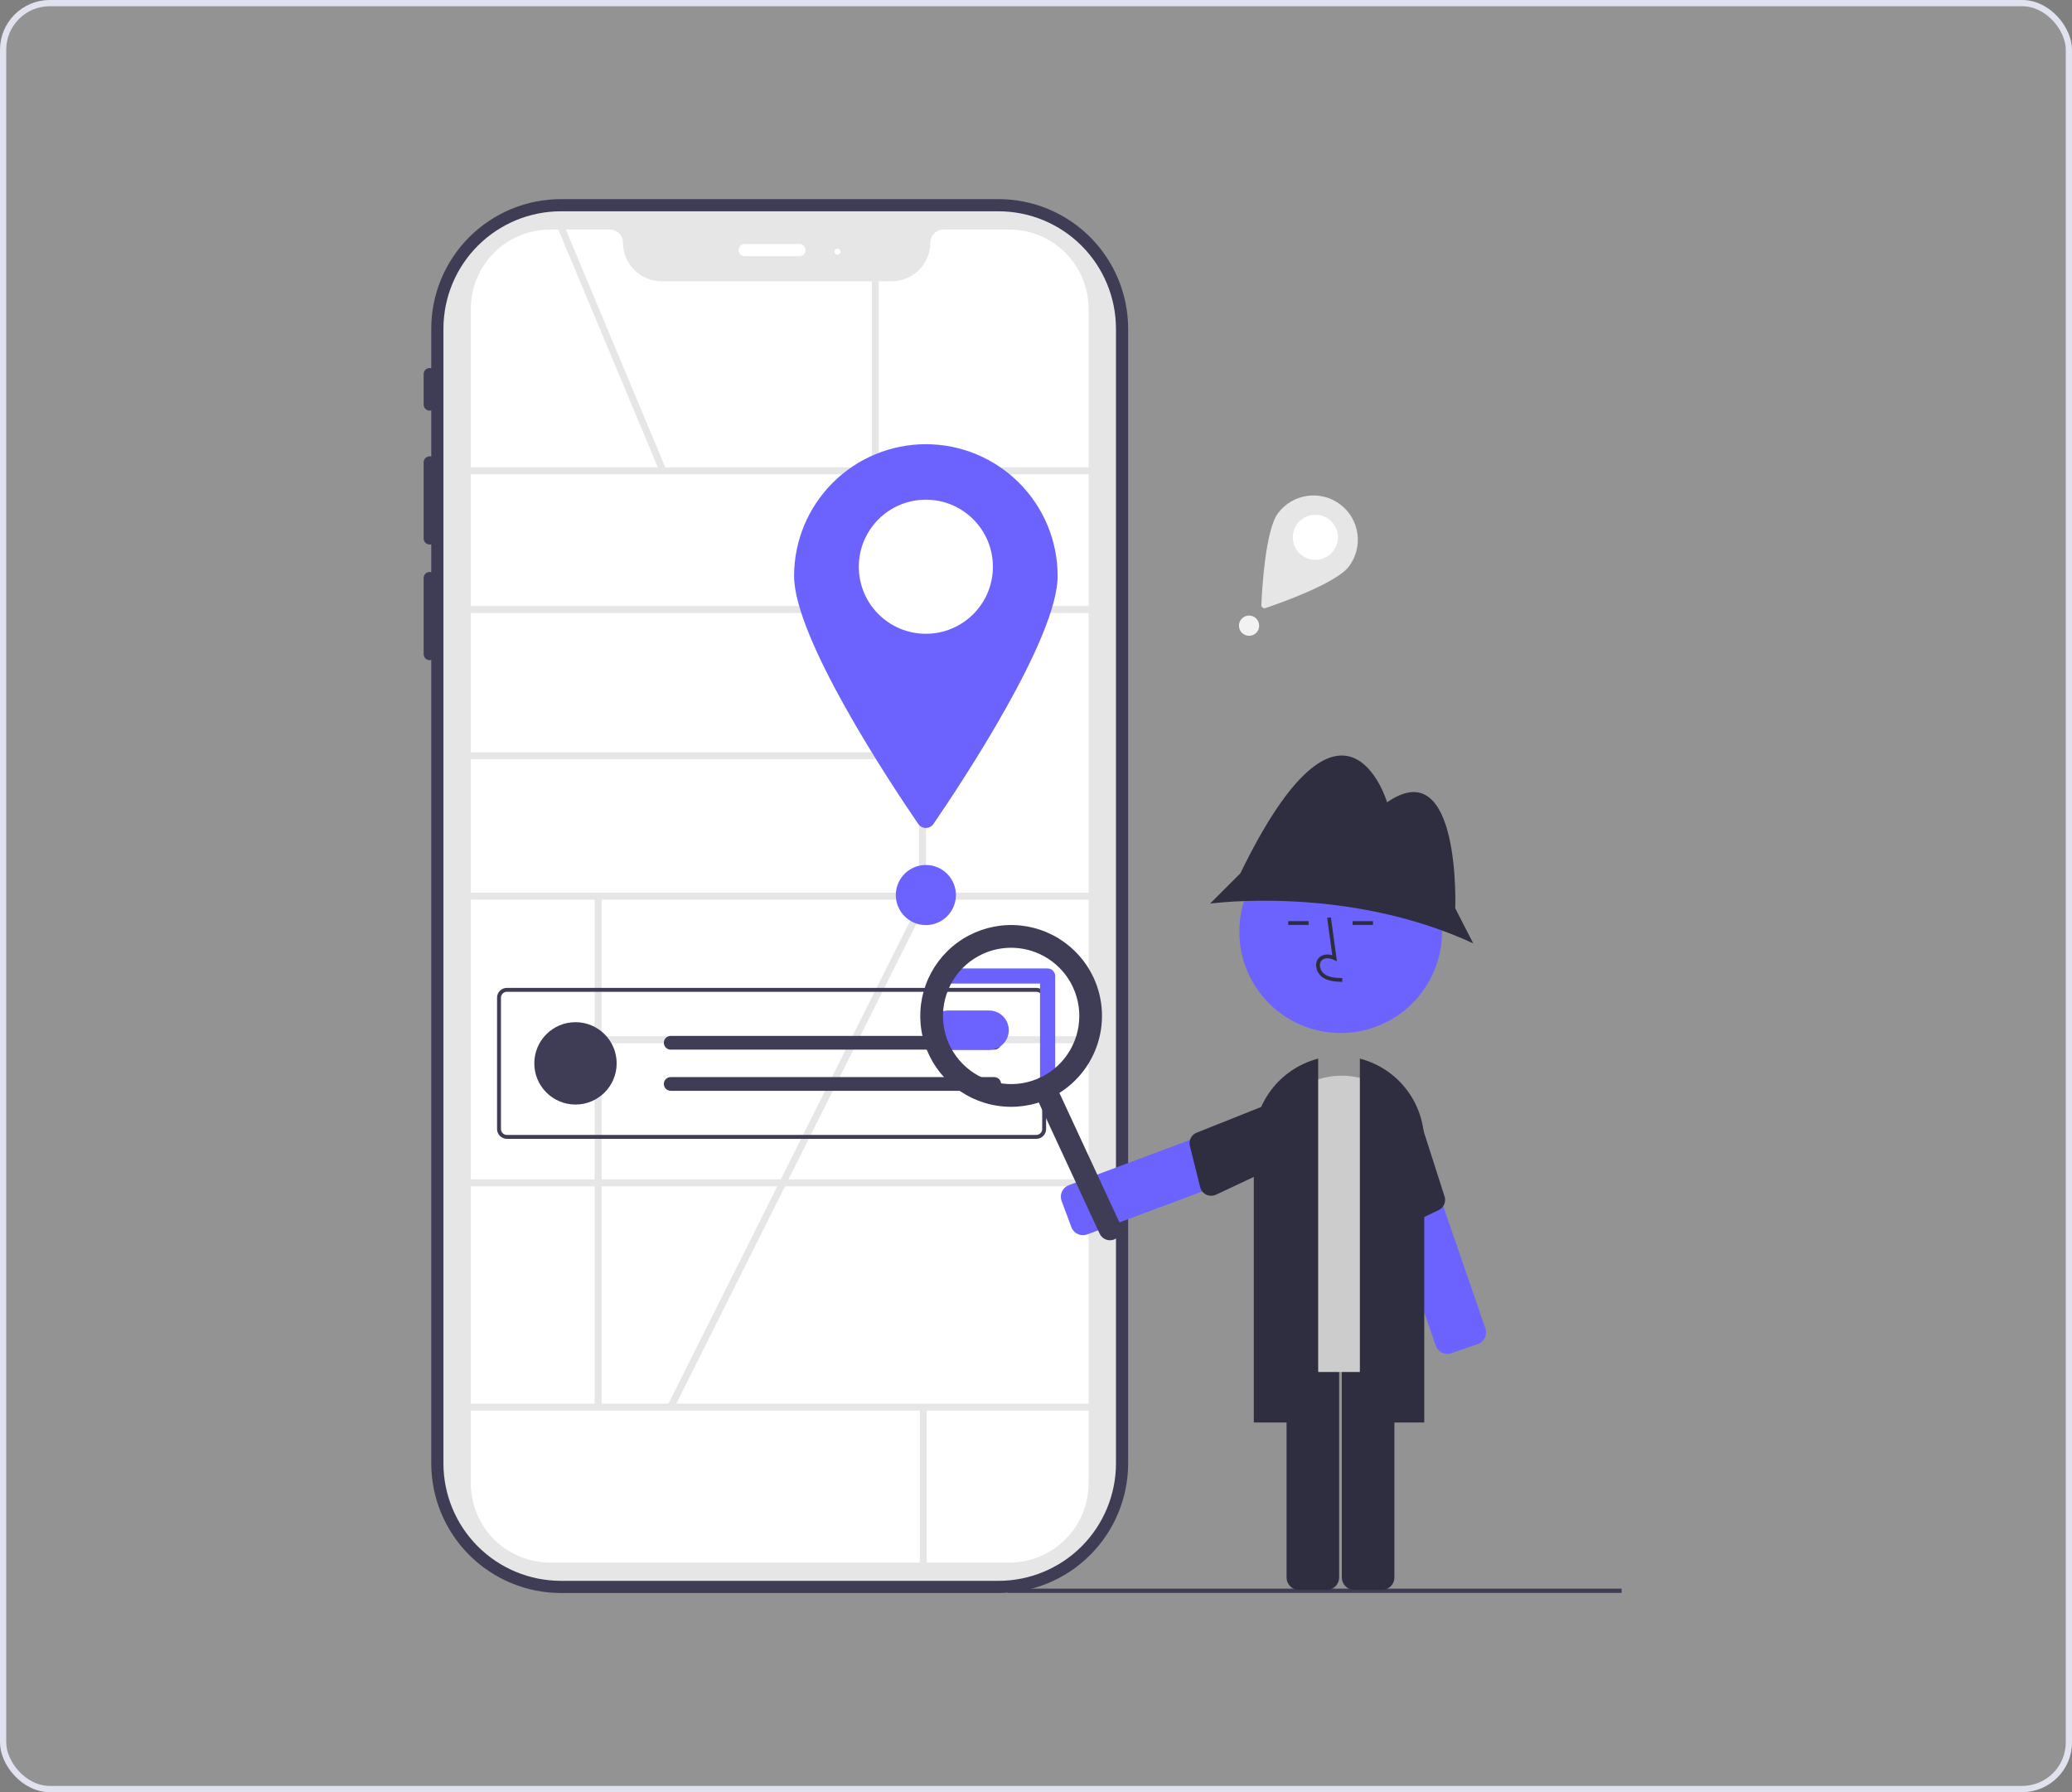
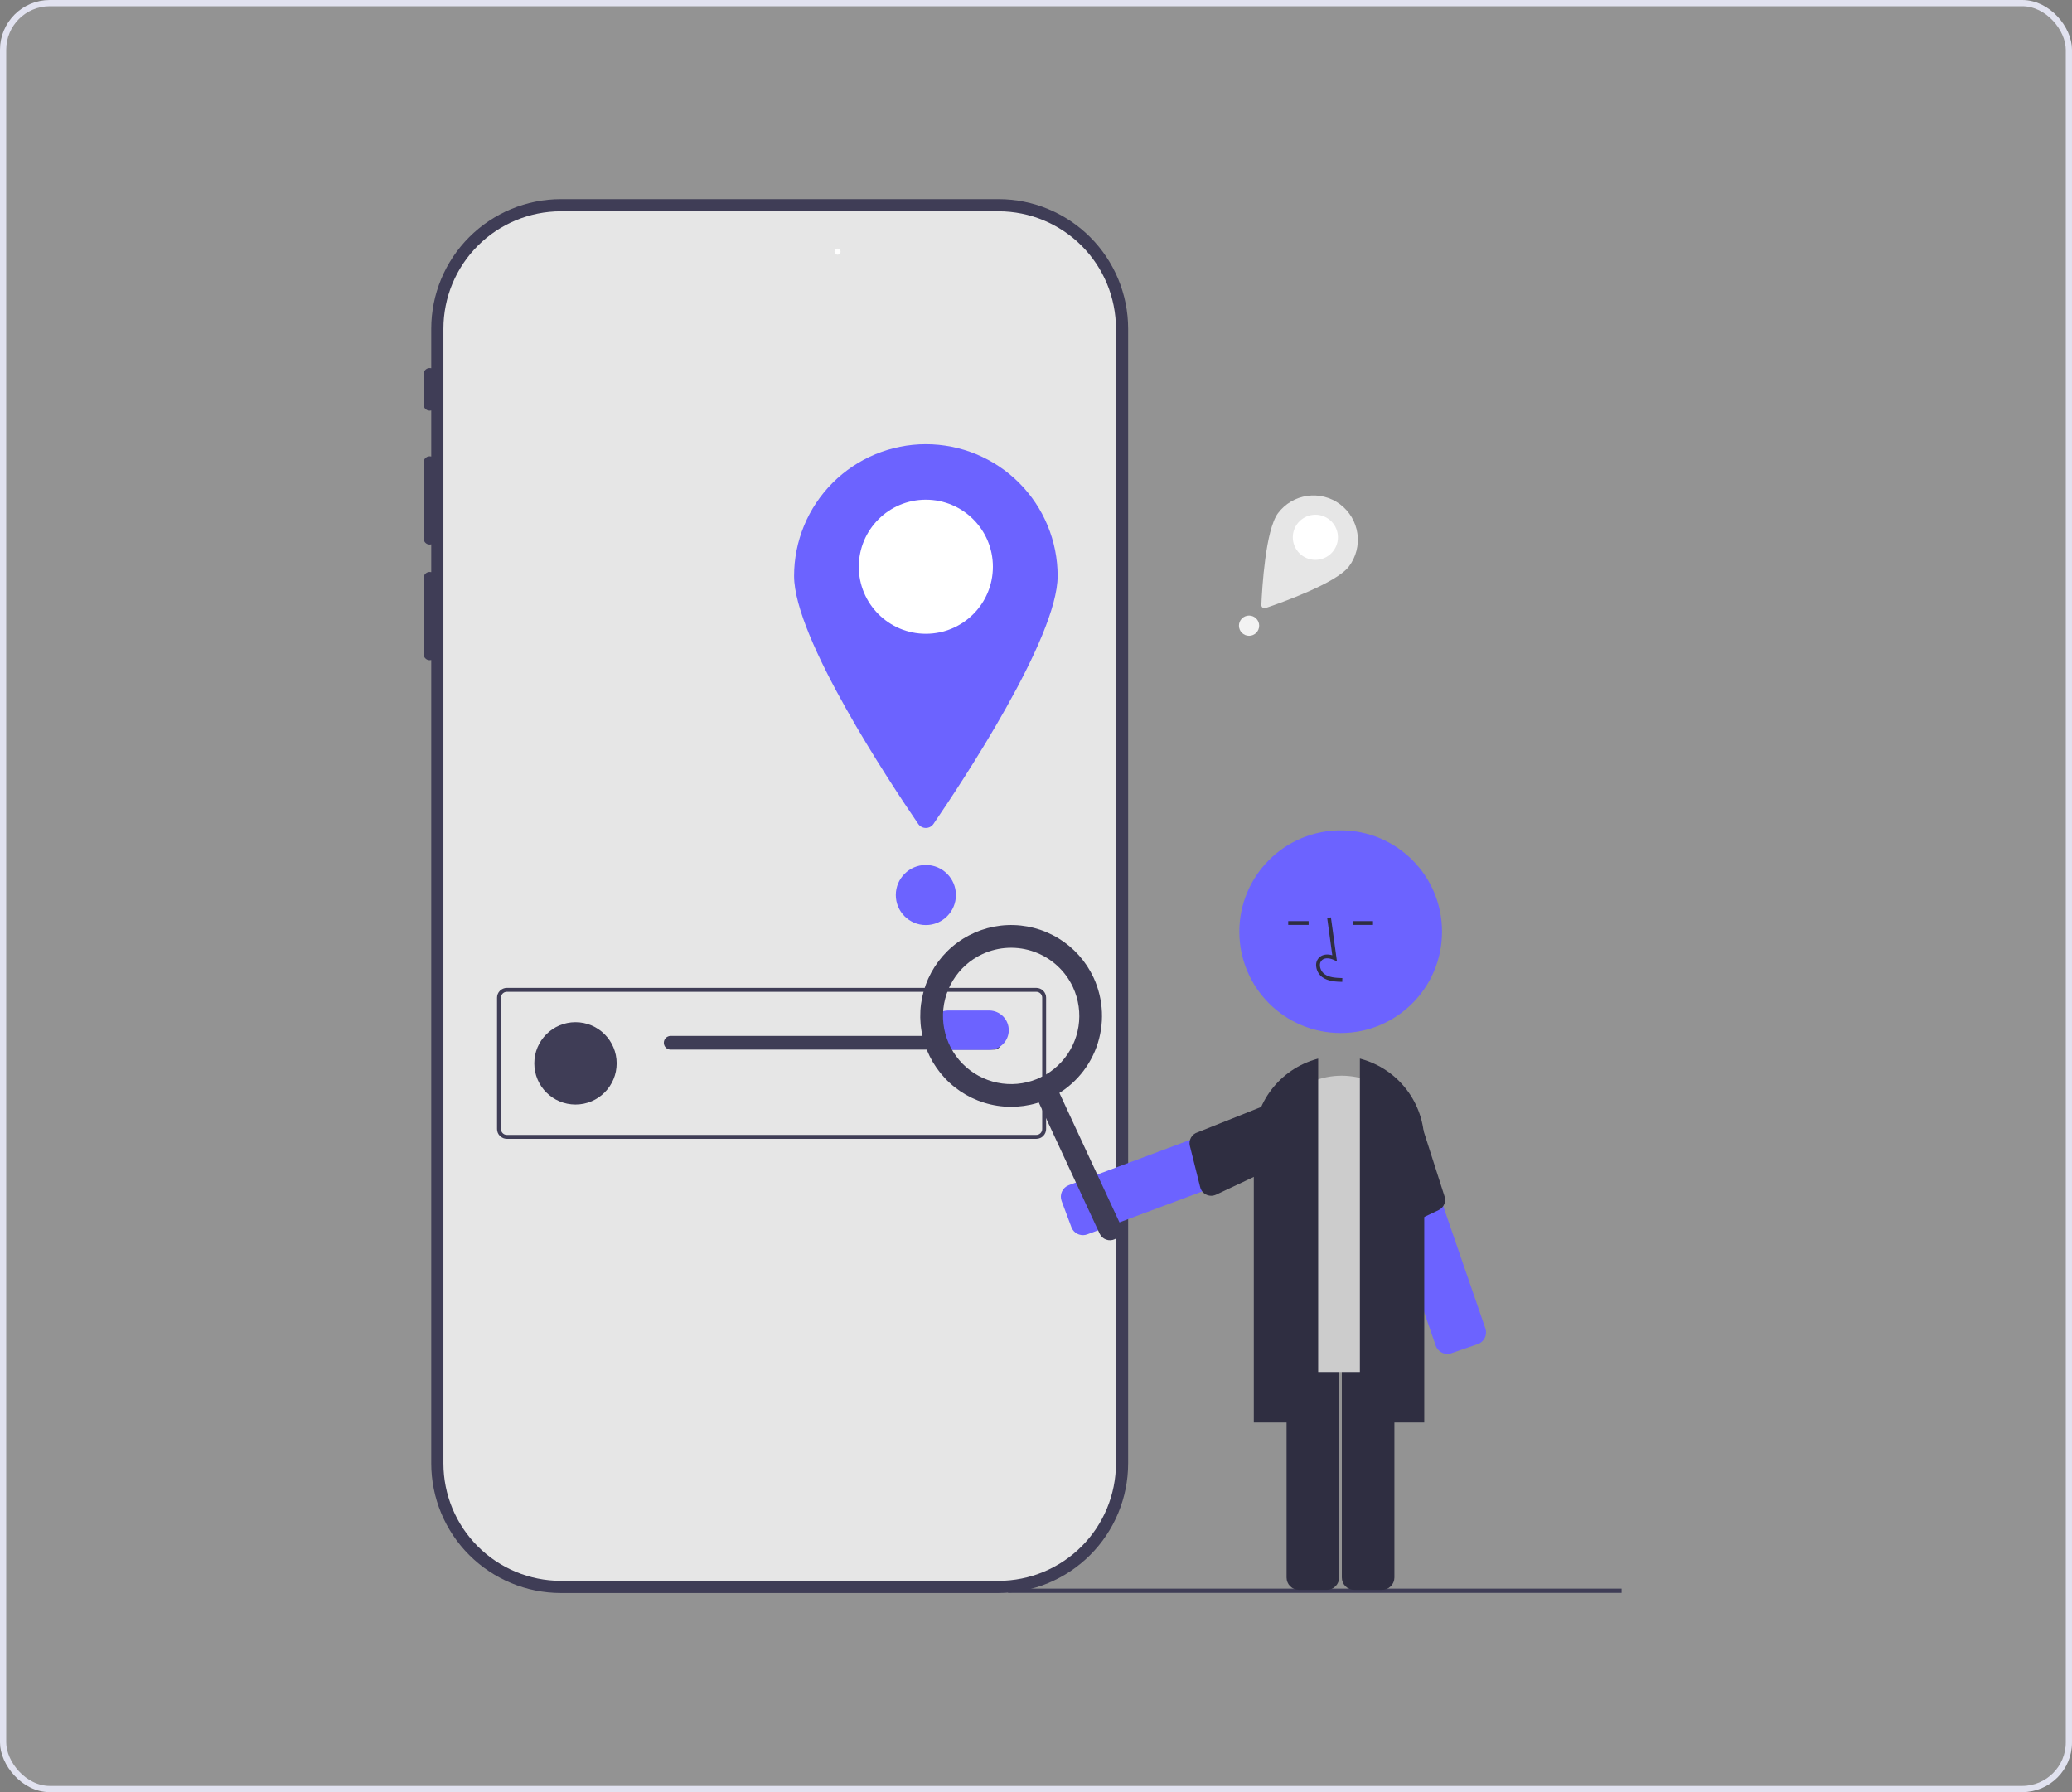
<svg xmlns="http://www.w3.org/2000/svg" width="333" height="288" viewBox="0 0 333 288" fill="none">
  <rect x="0" y="0" width="333" height="288" fill="#808080" stroke="none" />
  <rect x="0.5" y="0.5" width="332" height="287" rx="7.5" fill="white" fill-opacity="0.15" />
  <rect x="0.5" y="0.5" width="332" height="287" rx="7.5" stroke="#E1E2F0" />
  <path d="M160.49 32H90.127C84.608 32.006 79.316 34.202 75.413 38.105C71.51 42.008 69.315 47.299 69.309 52.819V59.179C69.164 59.139 69.013 59.133 68.866 59.162C68.719 59.191 68.581 59.254 68.462 59.345C68.343 59.437 68.248 59.555 68.182 59.69C68.117 59.824 68.084 59.972 68.086 60.122V65.013C68.084 65.163 68.117 65.311 68.182 65.446C68.248 65.581 68.343 65.698 68.462 65.79C68.581 65.882 68.719 65.944 68.866 65.973C69.013 66.002 69.164 65.996 69.309 65.957V73.362C69.164 73.322 69.013 73.317 68.866 73.346C68.719 73.375 68.581 73.437 68.462 73.529C68.343 73.62 68.248 73.738 68.182 73.873C68.117 74.008 68.084 74.156 68.086 74.306V86.533C68.084 86.683 68.117 86.831 68.182 86.966C68.248 87.1 68.343 87.218 68.462 87.31C68.581 87.401 68.719 87.464 68.866 87.493C69.013 87.522 69.164 87.516 69.309 87.476V91.947C69.164 91.907 69.013 91.902 68.866 91.931C68.719 91.96 68.581 92.022 68.462 92.114C68.343 92.205 68.248 92.323 68.182 92.458C68.117 92.593 68.084 92.741 68.086 92.891V105.118C68.084 105.268 68.117 105.416 68.182 105.551C68.248 105.686 68.343 105.803 68.462 105.895C68.581 105.986 68.719 106.049 68.866 106.078C69.013 106.107 69.164 106.101 69.309 106.062V235.181C69.315 240.701 71.51 245.993 75.413 249.895C79.316 253.798 84.608 255.994 90.127 256H160.49C166.01 255.994 171.301 253.798 175.204 249.895C179.107 245.993 181.303 240.701 181.309 235.181V52.819C181.303 47.299 179.107 42.008 175.204 38.105C171.301 34.202 166.01 32.006 160.49 32ZM176.907 235.181C176.902 239.534 175.171 243.707 172.093 246.784C169.015 249.862 164.843 251.593 160.49 251.598H90.127C85.775 251.593 81.602 249.862 78.524 246.784C75.447 243.707 73.715 239.534 73.71 235.181V52.819C73.715 48.466 75.447 44.293 78.524 41.216C81.602 38.138 85.775 36.407 90.127 36.402H160.49C164.843 36.407 169.015 38.138 172.093 41.216C175.171 44.293 176.902 48.466 176.907 52.819V235.181Z" fill="#3F3D56" />
  <path d="M160.491 254.044H90.128C85.127 254.038 80.333 252.049 76.797 248.513C73.26 244.977 71.271 240.182 71.266 235.182V52.819C71.271 47.818 73.26 43.024 76.797 39.487C80.333 35.951 85.127 33.962 90.128 33.956H160.491C165.492 33.962 170.286 35.951 173.822 39.487C177.358 43.024 179.347 47.818 179.353 52.819V235.182C179.347 240.182 177.358 244.977 173.822 248.513C170.286 252.049 165.492 254.038 160.491 254.044Z" fill="#E6E6E6" />
-   <path d="M162.23 251.109H88.39C85.017 251.105 81.783 249.764 79.398 247.379C77.013 244.994 75.672 241.76 75.668 238.387V49.612C75.672 46.24 77.013 43.006 79.398 40.621C81.783 38.236 85.017 36.895 88.39 36.891H98.019C98.577 36.891 99.111 37.113 99.506 37.507C99.9 37.901 100.121 38.436 100.122 38.993C100.124 40.64 100.779 42.219 101.944 43.384C103.108 44.548 104.687 45.203 106.334 45.205H143.308C144.955 45.203 146.534 44.548 147.698 43.384C148.863 42.219 149.518 40.64 149.52 38.993C149.52 38.436 149.742 37.901 150.136 37.507C150.53 37.113 151.065 36.891 151.622 36.891H162.23C165.603 36.894 168.836 38.236 171.221 40.621C173.606 43.006 174.948 46.24 174.952 49.612V238.387C174.948 241.76 173.606 244.994 171.221 247.379C168.836 249.764 165.603 251.105 162.23 251.109Z" fill="white" />
-   <path d="M128.489 41.17H119.685C119.426 41.17 119.177 41.067 118.994 40.884C118.81 40.7 118.707 40.452 118.707 40.192C118.707 39.933 118.81 39.684 118.994 39.5C119.177 39.317 119.426 39.214 119.685 39.214H128.489C128.748 39.214 128.997 39.317 129.18 39.5C129.364 39.684 129.467 39.933 129.467 40.192C129.467 40.452 129.364 40.7 129.18 40.884C128.997 41.067 128.748 41.17 128.489 41.17Z" fill="white" />
  <path d="M134.602 40.926C134.872 40.926 135.091 40.707 135.091 40.437C135.091 40.167 134.872 39.948 134.602 39.948C134.332 39.948 134.113 40.167 134.113 40.437C134.113 40.707 134.332 40.926 134.602 40.926Z" fill="white" />
  <path d="M177.33 75.099H73.191V76.214H177.33V75.099Z" fill="#E6E6E6" />
  <path d="M177.33 97.392H73.191V98.506H177.33V97.392Z" fill="#E6E6E6" />
  <path d="M177.33 143.463H73.191V144.578H177.33V143.463Z" fill="#E6E6E6" />
  <path d="M177.33 189.534H73.191V190.649H177.33V189.534Z" fill="#E6E6E6" />
  <path d="M177.33 225.574H73.191V226.688H177.33V225.574Z" fill="#E6E6E6" />
  <path d="M148.818 75.656H147.703V144.02H148.818V75.656Z" fill="#E6E6E6" />
  <path d="M96.685 144H95.57V226.131H96.685V144Z" fill="#E6E6E6" />
-   <path d="M174.951 166.529H96.129V167.643H174.951V166.529Z" fill="#E6E6E6" />
+   <path d="M174.951 166.529H96.129V167.643V166.529Z" fill="#E6E6E6" />
  <path d="M148.939 226.131H147.824V251.109H148.939V226.131Z" fill="#E6E6E6" />
  <path d="M148.075 120.883H75.481V121.998H148.075V120.883Z" fill="#E6E6E6" />
  <path d="M90.642 36.186L89.613 36.617L106.041 75.871L107.069 75.441L90.642 36.186Z" fill="#E6E6E6" />
  <path d="M141.236 45.205H140.121V75.656H141.236V45.205Z" fill="#E6E6E6" />
  <path d="M169.977 92.561C169.977 102.548 154.536 125.82 150.023 132.408C149.887 132.607 149.705 132.77 149.491 132.883C149.278 132.995 149.04 133.054 148.799 133.054C148.558 133.054 148.32 132.995 148.107 132.883C147.893 132.77 147.711 132.607 147.575 132.408C143.062 125.82 127.621 102.548 127.621 92.561C127.621 86.945 129.852 81.558 133.824 77.586C137.796 73.615 143.182 71.383 148.799 71.383C154.416 71.383 159.802 73.615 163.774 77.586C167.746 81.558 169.977 86.945 169.977 92.561Z" fill="#6C63FF" />
  <path d="M148.798 101.85C154.749 101.85 159.573 97.026 159.573 91.075C159.573 85.124 154.749 80.3 148.798 80.3C142.847 80.3 138.023 85.124 138.023 91.075C138.023 97.026 142.847 101.85 148.798 101.85Z" fill="white" />
  <path d="M148.094 144.341L107.289 225.869L108.286 226.368L149.091 144.84L148.094 144.341Z" fill="#E6E6E6" />
  <path d="M148.799 148.664C151.466 148.664 153.629 146.502 153.629 143.834C153.629 141.167 151.466 139.004 148.799 139.004C146.131 139.004 143.969 141.167 143.969 143.834C143.969 146.502 146.131 148.664 148.799 148.664Z" fill="#6C63FF" />
  <path d="M216.798 91.023C214.781 93.712 205.924 96.858 203.378 97.719C203.302 97.746 203.219 97.752 203.139 97.74C203.059 97.727 202.983 97.695 202.918 97.646C202.853 97.597 202.801 97.533 202.767 97.46C202.732 97.387 202.716 97.306 202.719 97.225C202.835 94.54 203.379 85.157 205.396 82.468C206.531 80.956 208.219 79.957 210.091 79.69C211.962 79.423 213.863 79.911 215.375 81.045C216.887 82.18 217.886 83.868 218.153 85.74C218.42 87.611 217.932 89.511 216.798 91.023Z" fill="#E6E6E6" />
  <path d="M211.4 89.972C213.402 89.972 215.026 88.349 215.026 86.346C215.026 84.343 213.402 82.72 211.4 82.72C209.397 82.72 207.773 84.343 207.773 86.346C207.773 88.349 209.397 89.972 211.4 89.972Z" fill="white" />
  <path d="M200.743 102.173C201.64 102.173 202.368 101.446 202.368 100.548C202.368 99.65 201.64 98.922 200.743 98.922C199.845 98.922 199.117 99.65 199.117 100.548C199.117 101.446 199.845 102.173 200.743 102.173Z" fill="#F2F2F2" />
  <path d="M166.55 183.014H81.459C81.041 183.014 80.64 182.847 80.345 182.552C80.049 182.257 79.883 181.856 79.883 181.438V160.331C79.883 159.913 80.049 159.513 80.345 159.217C80.64 158.922 81.041 158.756 81.459 158.755H166.55C166.967 158.756 167.368 158.922 167.663 159.217C167.959 159.513 168.125 159.913 168.125 160.331V181.439C168.125 181.856 167.959 182.257 167.663 182.552C167.368 182.847 166.967 183.014 166.55 183.014ZM81.459 159.386C81.208 159.386 80.968 159.486 80.79 159.663C80.613 159.84 80.513 160.08 80.513 160.331V181.439C80.513 181.689 80.613 181.93 80.79 182.107C80.968 182.284 81.208 182.384 81.459 182.384H166.55C166.8 182.384 167.041 182.284 167.218 182.107C167.395 181.93 167.495 181.689 167.495 181.439V160.331C167.495 160.08 167.395 159.84 167.218 159.663C167.041 159.486 166.8 159.386 166.55 159.386H81.459Z" fill="#3F3D56" />
  <path d="M92.489 177.503C96.144 177.503 99.107 174.54 99.107 170.885C99.107 167.23 96.144 164.267 92.489 164.267C88.834 164.267 85.871 167.23 85.871 170.885C85.871 174.54 88.834 177.503 92.489 177.503Z" fill="#3F3D56" />
  <path d="M107.772 166.473C107.483 166.478 107.207 166.596 107.004 166.802C106.801 167.009 106.688 167.286 106.688 167.576C106.688 167.865 106.801 168.143 107.004 168.349C107.207 168.556 107.483 168.674 107.772 168.679H159.772C160.065 168.684 160.348 168.574 160.558 168.371C160.769 168.168 160.891 167.89 160.897 167.597C160.902 167.305 160.791 167.022 160.589 166.811C160.386 166.6 160.107 166.479 159.815 166.473L159.809 166.473C159.796 166.473 159.784 166.473 159.772 166.473H107.772Z" fill="#3F3D56" />
-   <path d="M107.772 173.091C107.483 173.096 107.207 173.214 107.004 173.42C106.801 173.627 106.688 173.905 106.688 174.194C106.688 174.483 106.801 174.761 107.004 174.967C107.207 175.174 107.483 175.292 107.772 175.297H159.772C160.064 175.301 160.346 175.189 160.556 174.986C160.765 174.782 160.886 174.504 160.891 174.212C160.895 173.92 160.784 173.638 160.581 173.428C160.379 173.218 160.101 173.096 159.809 173.091C159.796 173.091 159.784 173.091 159.772 173.091H107.772Z" fill="#3F3D56" />
  <path d="M158.962 168.717C158.941 168.717 158.92 168.717 158.899 168.716H152.356C151.526 168.703 150.734 168.364 150.152 167.773C149.569 167.181 149.243 166.384 149.242 165.554C149.242 164.724 149.568 163.927 150.15 163.335C150.732 162.742 151.524 162.403 152.354 162.389H158.902C158.934 162.389 158.969 162.389 159.004 162.389C159.839 162.401 160.635 162.742 161.22 163.339C161.805 163.935 162.129 164.739 162.124 165.574C162.118 166.409 161.783 167.208 161.19 167.797C160.598 168.386 159.797 168.717 158.962 168.717Z" fill="#6C63FF" />
  <path d="M260.618 255.295H162.012V255.977H260.618V255.295Z" fill="#3F3D56" />
  <path d="M172.379 197.594C172.302 197.474 172.238 197.346 172.188 197.211L170.616 193.004C170.434 192.512 170.453 191.968 170.671 191.491C170.888 191.014 171.286 190.643 171.778 190.459L206.847 177.364C207.338 177.181 207.882 177.2 208.36 177.418C208.837 177.635 209.208 178.034 209.392 178.525L210.963 182.732C211.054 182.976 211.096 183.235 211.087 183.494C211.078 183.754 211.017 184.009 210.91 184.245C210.802 184.482 210.648 184.694 210.458 184.872C210.268 185.049 210.045 185.187 209.802 185.277L174.733 198.372C174.311 198.53 173.847 198.539 173.419 198.397C172.991 198.256 172.625 197.973 172.379 197.594Z" fill="#6C63FF" />
  <path d="M206.737 176.276L192.476 181.963C192.026 182.098 191.646 182.401 191.414 182.809C191.182 183.217 191.116 183.698 191.23 184.154L192.885 190.78C192.951 191.042 193.073 191.286 193.244 191.495C193.415 191.703 193.63 191.872 193.874 191.987C194.118 192.103 194.384 192.163 194.654 192.164C194.924 192.164 195.19 192.105 195.434 191.99L209.735 185.259C210.188 185.089 210.555 184.746 210.756 184.306C210.957 183.866 210.975 183.364 210.807 182.91L209.088 177.349C208.918 176.895 208.575 176.527 208.134 176.326C207.693 176.125 207.191 176.107 206.737 176.276Z" fill="#2F2E41" />
  <path d="M232.835 217.559C232.387 217.611 231.935 217.508 231.554 217.268C231.172 217.028 230.884 216.665 230.737 216.239L218.53 180.851C218.445 180.605 218.41 180.345 218.425 180.086C218.441 179.827 218.508 179.573 218.622 179.339C218.735 179.106 218.894 178.897 219.088 178.725C219.283 178.553 219.509 178.42 219.755 178.336L224.001 176.871C224.497 176.7 225.04 176.733 225.512 176.963C225.983 177.193 226.344 177.6 226.516 178.096L238.723 213.484C238.893 213.98 238.86 214.523 238.63 214.995C238.401 215.466 237.994 215.827 237.498 215.999L233.252 217.463C233.117 217.51 232.977 217.542 232.835 217.559Z" fill="#6C63FF" />
  <path d="M227.425 177.49L232.11 192.111C232.292 192.544 232.3 193.03 232.132 193.468C231.965 193.907 231.636 194.264 231.212 194.466L225.047 197.405C224.803 197.521 224.537 197.581 224.267 197.582C223.997 197.583 223.731 197.524 223.486 197.41C223.242 197.295 223.026 197.128 222.854 196.92C222.682 196.712 222.558 196.469 222.492 196.207L218.587 180.892C218.43 180.434 218.461 179.933 218.673 179.498C218.884 179.063 219.26 178.729 219.717 178.571L225.101 176.359C225.56 176.201 226.062 176.232 226.497 176.444C226.933 176.656 227.267 177.032 227.425 177.49Z" fill="#2F2E41" />
  <path d="M213.239 255.496H208.748C208.223 255.496 207.72 255.287 207.35 254.916C206.979 254.545 206.77 254.043 206.77 253.518V216.083C206.77 215.559 206.979 215.056 207.35 214.685C207.72 214.315 208.223 214.106 208.748 214.105H213.239C213.763 214.106 214.266 214.315 214.637 214.685C215.008 215.056 215.216 215.559 215.217 216.083V253.518C215.216 254.043 215.008 254.545 214.637 254.916C214.266 255.287 213.763 255.496 213.239 255.496Z" fill="#2F2E41" />
  <path d="M222.122 255.496H217.63C217.106 255.496 216.603 255.287 216.232 254.916C215.862 254.545 215.653 254.043 215.652 253.518V216.083C215.653 215.559 215.862 215.056 216.232 214.685C216.603 214.315 217.106 214.106 217.63 214.105H222.122C222.646 214.106 223.149 214.315 223.52 214.685C223.891 215.056 224.099 215.559 224.1 216.083V253.518C224.099 254.043 223.891 254.545 223.52 254.916C223.149 255.287 222.646 255.496 222.122 255.496Z" fill="#2F2E41" />
  <path d="M225.823 220.484H205.415C204.851 220.484 204.309 220.259 203.91 219.86C203.51 219.46 203.286 218.919 203.285 218.354V185.201C203.285 181.93 204.585 178.793 206.898 176.48C209.211 174.167 212.348 172.867 215.619 172.867C218.89 172.867 222.028 174.167 224.341 176.48C226.654 178.793 227.953 181.93 227.953 185.201V218.354C227.953 218.919 227.728 219.46 227.329 219.86C226.929 220.259 226.388 220.484 225.823 220.484Z" fill="#CCCCCC" />
  <path d="M228.897 228.594H218.551V170.119L218.743 170.172C221.657 170.971 224.228 172.705 226.062 175.106C227.896 177.508 228.892 180.444 228.897 183.466V228.594Z" fill="#2F2E41" />
  <path d="M211.85 228.594H201.504V183.466C201.509 180.444 202.505 177.508 204.339 175.106C206.173 172.705 208.744 170.972 211.658 170.172L211.85 170.119V228.594Z" fill="#2F2E41" />
  <path d="M215.466 166.009C224.461 166.009 231.753 158.718 231.753 149.723C231.753 140.728 224.461 133.437 215.466 133.437C206.471 133.437 199.18 140.728 199.18 149.723C199.18 158.718 206.471 166.009 215.466 166.009Z" fill="#6C63FF" />
-   <path d="M233.881 145.973C233.881 145.973 234.794 120.716 222.926 128.932C222.926 128.932 216.079 105.956 199.342 140.344L194.473 145.213C194.473 145.213 216.383 142.169 236.772 151.603L233.881 145.973Z" fill="#2F2E41" />
  <path d="M215.716 157.788C214.71 157.76 213.458 157.726 212.493 157.021C212.206 156.803 211.97 156.524 211.802 156.205C211.634 155.885 211.537 155.533 211.519 155.173C211.502 154.917 211.544 154.66 211.642 154.423C211.74 154.186 211.892 153.974 212.086 153.806C212.589 153.38 213.325 153.28 214.118 153.513L213.296 147.51L213.899 147.428L214.865 154.485L214.362 154.254C213.778 153.986 212.976 153.85 212.478 154.27C212.356 154.38 212.261 154.517 212.2 154.67C212.139 154.823 212.114 154.988 212.128 155.152C212.142 155.42 212.215 155.682 212.34 155.919C212.465 156.157 212.64 156.365 212.852 156.529C213.603 157.078 214.601 157.148 215.733 157.18L215.716 157.788Z" fill="#2F2E41" />
  <path d="M210.313 148.028H207.035V148.637H210.313V148.028Z" fill="#2F2E41" />
  <path d="M220.661 148.028H217.383V148.637H220.661V148.028Z" fill="#2F2E41" />
  <path d="M179.155 199.147C178.716 199.35 178.213 199.371 177.759 199.205C177.304 199.038 176.934 198.698 176.73 198.259L166.228 175.623C166.024 175.184 166.003 174.681 166.17 174.227C166.336 173.772 166.677 173.402 167.116 173.198C167.555 172.995 168.057 172.974 168.512 173.14C168.967 173.307 169.337 173.647 169.541 174.086L180.043 196.722C180.246 197.161 180.267 197.663 180.101 198.118C179.934 198.573 179.594 198.943 179.155 199.147Z" fill="#3F3D56" />
-   <path d="M168.365 174.79C168.042 174.79 167.732 174.662 167.504 174.433C167.276 174.205 167.148 173.896 167.148 173.573V158.067H151.932C151.609 158.067 151.3 157.939 151.071 157.711C150.843 157.482 150.715 157.173 150.715 156.85C150.715 156.527 150.843 156.218 151.071 155.989C151.3 155.761 151.609 155.633 151.932 155.633H168.365C168.688 155.633 168.997 155.761 169.226 155.989C169.454 156.218 169.582 156.527 169.582 156.85V173.573C169.582 173.896 169.454 174.205 169.226 174.433C168.997 174.662 168.688 174.79 168.365 174.79Z" fill="#6C63FF" />
  <path d="M168.653 176.511C166.032 177.727 163.11 178.138 160.255 177.693C157.401 177.248 154.742 175.967 152.616 174.011C150.49 172.055 148.992 169.513 148.31 166.705C147.629 163.898 147.796 160.951 148.789 158.238C149.782 155.526 151.558 153.168 153.891 151.464C156.224 149.761 159.01 148.787 161.896 148.667C164.783 148.546 167.64 149.284 170.107 150.788C172.574 152.291 174.54 154.493 175.756 157.113C177.382 160.628 177.547 164.644 176.215 168.281C174.884 171.917 172.164 174.877 168.653 176.511ZM157.895 153.323C155.929 154.235 154.278 155.709 153.151 157.559C152.023 159.41 151.469 161.553 151.56 163.717C151.65 165.882 152.38 167.972 153.658 169.722C154.936 171.471 156.704 172.803 158.739 173.548C160.773 174.293 162.983 174.418 165.089 173.907C167.194 173.396 169.101 172.272 170.568 170.678C172.035 169.083 172.996 167.089 173.33 164.948C173.664 162.807 173.355 160.616 172.443 158.65C171.218 156.017 168.998 153.977 166.27 152.978C163.543 151.98 160.531 152.104 157.895 153.323Z" fill="#3F3D56" />
</svg>